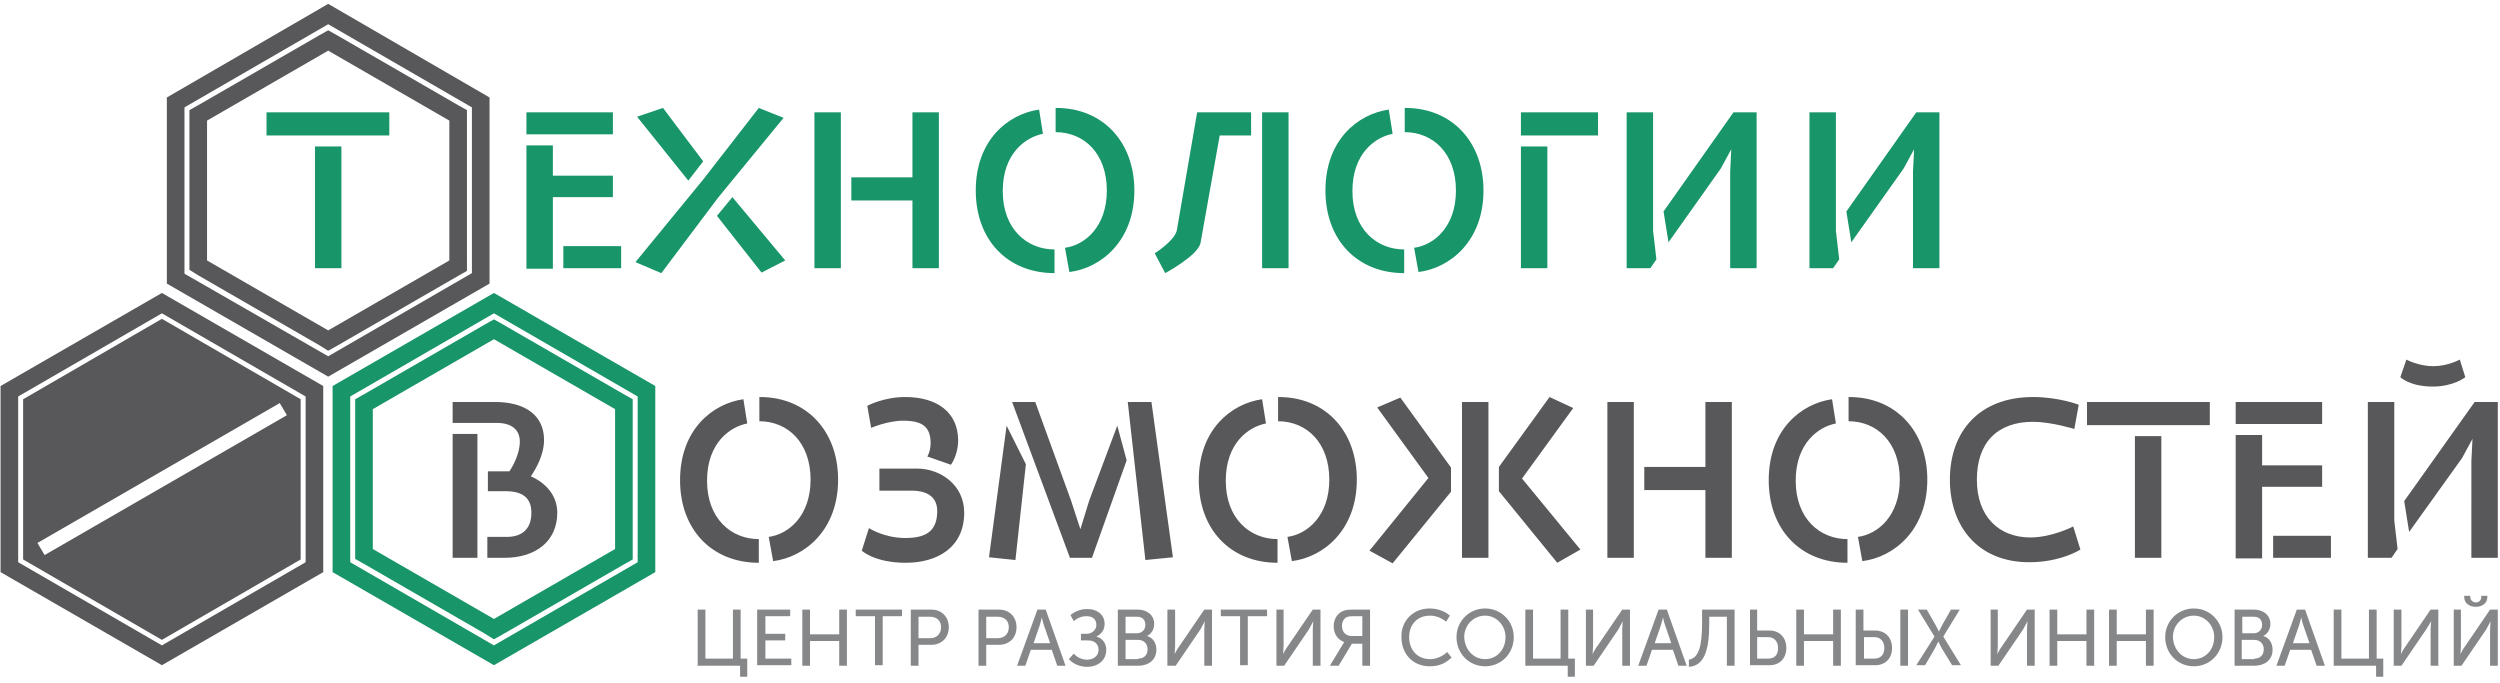
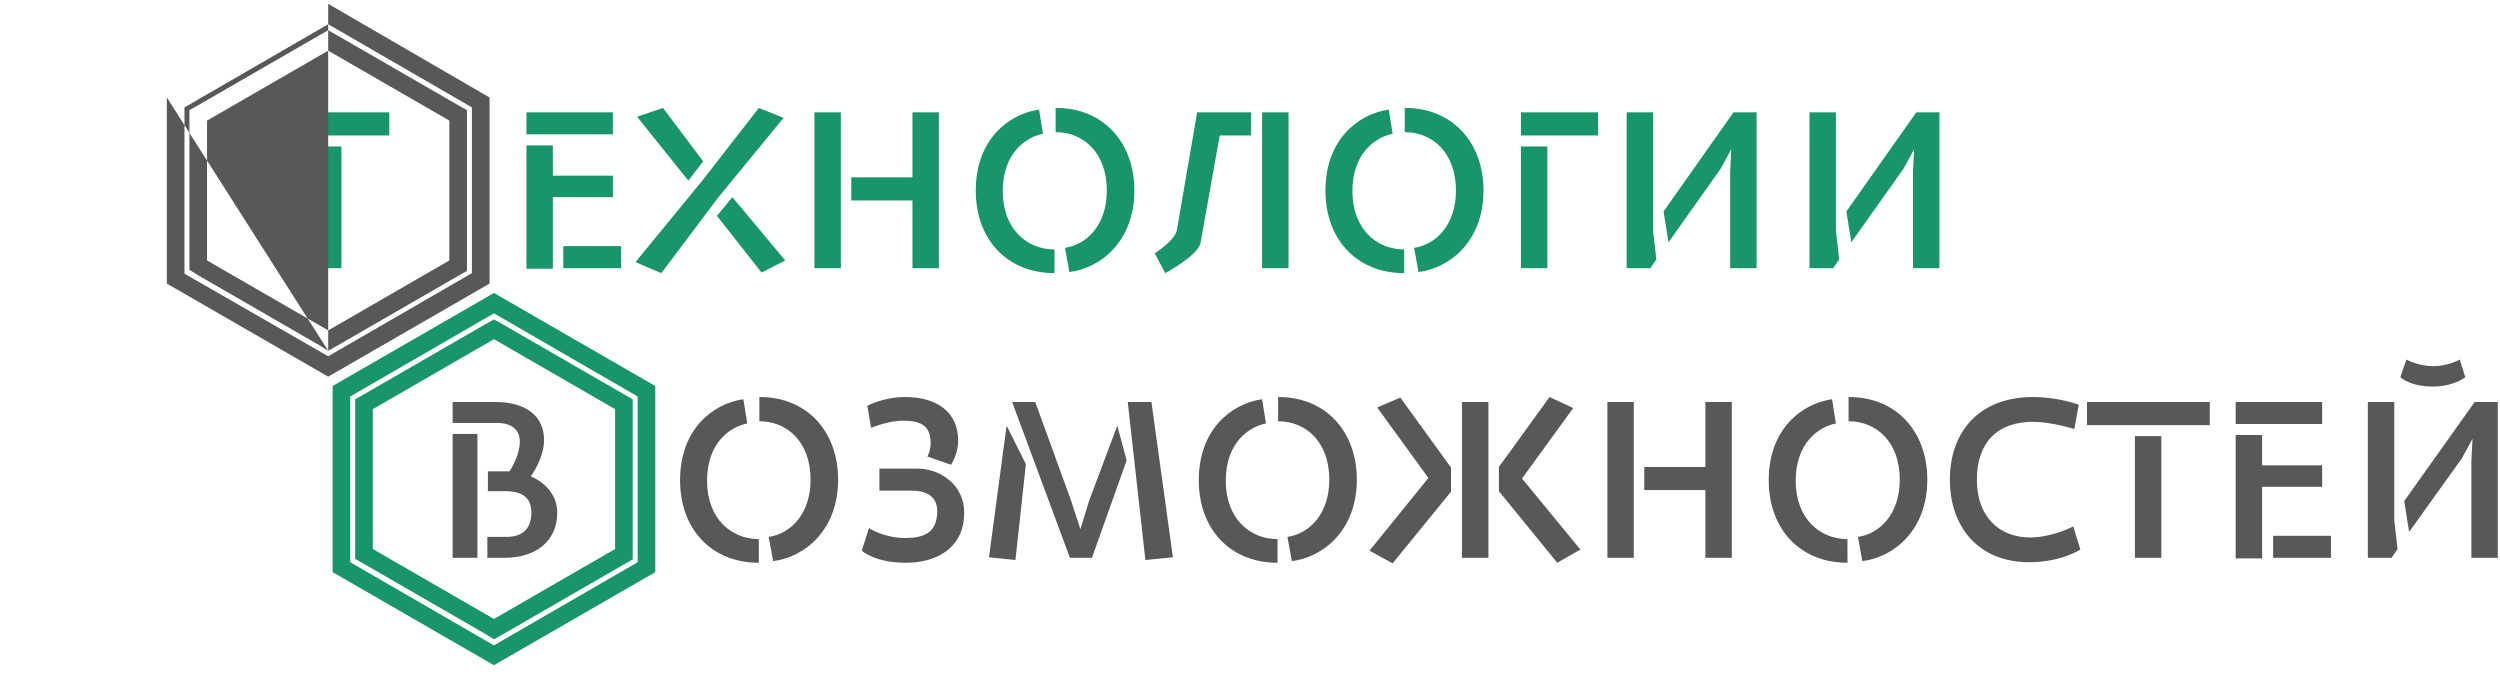
<svg xmlns="http://www.w3.org/2000/svg" version="1.1" id="Слой_1" x="0px" y="0px" viewBox="0 0 454 124" style="enable-background:new 0 0 454 124;" xml:space="preserve">
  <style type="text/css">
	.st0{fill:#868789;}
	.st1{fill:#58585A;}
	.st2{fill:#189569;}
</style>
-   <path class="st0" d="M126.7,110.7h1.4v8.9h5v-8.9h1.4v8.9h1.2v3.3h-1.3v-2h-7.7V110.7z M137.6,110.7h5.9v1.2h-4.5v3.2h3.6v1.2h-3.6  v3.3h4.7v1.2h-6.2V110.7z M145.7,110.7h1.4v4.5h5.3v-4.5h1.4v10.2h-1.4v-4.5h-5.3v4.5h-1.4V110.7z M158.9,111.9h-3.5v-1.2h8.4v1.2  h-3.5v8.9h-1.4V111.9z M165.4,110.7h3.7c1.9,0,3.2,1.3,3.2,3.2c0,1.9-1.3,3.2-3.2,3.2h-2.3v3.8h-1.4V110.7z M168.9,115.9  c1.2,0,2-0.8,2-2c0-1.2-0.8-1.9-2-1.9h-2.1v3.9H168.9z M177.7,110.7h3.7c1.9,0,3.2,1.3,3.2,3.2c0,1.9-1.3,3.2-3.2,3.2h-2.3v3.8h-1.4  V110.7z M181.2,115.9c1.2,0,2-0.8,2-2c0-1.2-0.8-1.9-2-1.9h-2.1v3.9H181.2z M188.4,110.7h1.5l3.6,10.2h-1.5l-1-2.9h-3.8l-1,2.9h-1.5  L188.4,110.7z M190.7,116.8l-1.1-3.2c-0.2-0.5-0.4-1.5-0.4-1.5h0c0,0-0.2,0.9-0.4,1.5l-1.1,3.2H190.7z M195,118.7  c0.5,0.6,1.4,1.1,2.4,1.1c1.2,0,2.1-0.7,2.1-1.8c0-1.1-0.8-1.7-1.9-1.7h-1.3v-1.2h1c1,0,1.8-0.7,1.8-1.6c0-0.9-0.5-1.6-1.8-1.6  c-0.7,0-1.5,0.2-2.3,0.9l-0.6-1.1c1.1-0.9,2.2-1.1,3.1-1.1c1.7,0,3.1,1,3.1,2.7c0,1.2-0.7,1.9-1.5,2.3v0c1.1,0.3,1.8,1.2,1.8,2.4  c0,1.9-1.5,3.1-3.5,3.1c-1.2,0-2.5-0.5-3.3-1.4L195,118.7z M203,110.7h3.6c1.7,0,3,1,3,2.6c0,1-0.5,1.8-1.3,2.2v0  c1.1,0.3,1.7,1.3,1.7,2.5c0,1.9-1.5,2.9-3.3,2.9H203V110.7z M206.5,115c0.9,0,1.5-0.7,1.5-1.5c0-0.9-0.5-1.5-1.5-1.5h-2.1v3H206.5z   M206.7,119.6c1.1,0,1.7-0.7,1.7-1.7c0-1-0.7-1.7-1.7-1.7h-2.3v3.5H206.7z M212,110.7h1.4v6.6c0,0.6-0.1,1.5-0.1,1.5h0  c0,0,0.5-1,0.9-1.5l4.5-6.6h1.4v10.2h-1.4v-6.6c0-0.6,0.1-1.5,0.1-1.5h0c0,0-0.5,0.9-0.8,1.5l-4.5,6.6H212V110.7z M225.2,111.9h-3.5  v-1.2h8.4v1.2h-3.5v8.9h-1.4V111.9z M231.7,110.7h1.4v6.6c0,0.6-0.1,1.5-0.1,1.5h0c0,0,0.5-1,0.9-1.5l4.5-6.6h1.4v10.2h-1.4v-6.6  c0-0.6,0.1-1.5,0.1-1.5h0c0,0-0.5,0.9-0.8,1.5l-4.5,6.6h-1.4V110.7z M243.8,117.1c0.2-0.3,0.3-0.5,0.3-0.5v0  c-1.3-0.5-1.9-1.6-1.9-2.9c0-1.3,0.7-2.3,1.6-2.7c0.4-0.2,0.9-0.3,1.9-0.3h3.1v10.2h-1.4v-4h-1.9l-2.4,4h-1.6L243.8,117.1z   M247.4,115.6v-3.7h-1.6c-0.7,0-1.1,0.1-1.3,0.2c-0.5,0.3-0.8,0.9-0.8,1.5c0,1.2,0.7,1.9,1.8,1.9H247.4z M259.6,110.5  c1.3,0,2.7,0.4,3.7,1.3l-0.7,1.1c-0.8-0.7-1.9-1.1-2.9-1.1c-2.4,0-3.8,1.7-3.8,3.9c0,2.2,1.4,4,3.8,4c1.1,0,2.3-0.5,3.1-1.3l0.8,1  c-0.9,0.9-2.1,1.6-3.9,1.6c-3.2,0-5.2-2.3-5.2-5.3C254.4,112.8,256.6,110.5,259.6,110.5z M269.7,110.5c2.9,0,5.2,2.3,5.2,5.2  c0,3-2.3,5.3-5.2,5.3c-2.9,0-5.2-2.3-5.2-5.3C264.5,112.8,266.8,110.5,269.7,110.5z M269.7,119.7c2.1,0,3.7-1.7,3.7-4  c0-2.2-1.7-3.9-3.7-3.9c-2.1,0-3.8,1.7-3.8,3.9C266,118,267.6,119.7,269.7,119.7z M277,110.7h1.4v8.9h5v-8.9h1.4v8.9h1.2v3.3h-1.3  v-2H277V110.7z M287.9,110.7h1.4v6.6c0,0.6-0.1,1.5-0.1,1.5h0c0,0,0.5-1,0.9-1.5l4.5-6.6h1.4v10.2h-1.4v-6.6c0-0.6,0.1-1.5,0.1-1.5  h0c0,0-0.5,0.9-0.8,1.5l-4.5,6.6h-1.4V110.7z M301.2,110.7h1.5l3.6,10.2h-1.5l-1-2.9h-3.8l-1,2.9h-1.5L301.2,110.7z M303.5,116.8  l-1.1-3.2c-0.2-0.5-0.4-1.5-0.4-1.5h0c0,0-0.2,0.9-0.4,1.5l-1.1,3.2H303.5z M309.1,113.1v-2.4h5.9v10.2h-1.4v-8.9h-3.2v1.2  c0,4.9-0.9,7.7-3.7,7.9v-1.3C308.5,119.5,309.1,117.3,309.1,113.1z M317.7,110.7h1.4v3.8h2.2c1.8,0,3.1,1.2,3.1,3.2  c0,1.9-1.3,3.1-3,3.1h-3.6V110.7z M321.1,119.6c1.2,0,1.8-0.7,1.8-1.9c0-1.2-0.7-2-1.8-2h-2v3.9H321.1z M326.2,110.7h1.4v4.5h5.3  v-4.5h1.4v10.2h-1.4v-4.5h-5.3v4.5h-1.4V110.7z M337,110.7h1.4v3.8h2.1c1.8,0,3.1,1.2,3.1,3.2c0,1.9-1.3,3.1-3,3.1H337V110.7z   M340.4,119.6c1.1,0,1.8-0.7,1.8-1.9c0-1.2-0.7-2-1.8-2h-1.9v3.9H340.4z M345.1,110.7h1.4v10.2h-1.4V110.7z M351.3,115.6l-3-4.9h1.6  l1.6,2.8c0.3,0.5,0.6,1.2,0.6,1.2h0c0,0,0.3-0.6,0.6-1.2l1.6-2.8h1.6l-3,4.9l3.2,5.2h-1.6l-1.9-3.1c-0.3-0.6-0.6-1.2-0.6-1.2h0  c0,0-0.3,0.6-0.6,1.2l-1.8,3.1h-1.6L351.3,115.6z M361.4,110.7h1.4v6.6c0,0.6-0.1,1.5-0.1,1.5h0c0,0,0.5-1,0.9-1.5l4.5-6.6h1.4v10.2  h-1.4v-6.6c0-0.6,0.1-1.5,0.1-1.5h0c0,0-0.5,0.9-0.8,1.5l-4.5,6.6h-1.4V110.7z M372.2,110.7h1.4v4.5h5.3v-4.5h1.4v10.2h-1.4v-4.5  h-5.3v4.5h-1.4V110.7z M383,110.7h1.4v4.5h5.3v-4.5h1.4v10.2h-1.4v-4.5h-5.3v4.5H383V110.7z M398.4,110.5c2.9,0,5.2,2.3,5.2,5.2  c0,3-2.3,5.3-5.2,5.3c-2.9,0-5.2-2.3-5.2-5.3C393.2,112.8,395.5,110.5,398.4,110.5z M398.4,119.7c2.1,0,3.7-1.7,3.7-4  c0-2.2-1.7-3.9-3.7-3.9c-2.1,0-3.8,1.7-3.8,3.9C394.7,118,396.3,119.7,398.4,119.7z M405.7,110.7h3.6c1.7,0,3,1,3,2.6  c0,1-0.5,1.8-1.3,2.2v0c1.1,0.3,1.7,1.3,1.7,2.5c0,1.9-1.5,2.9-3.3,2.9h-3.6V110.7z M409.3,115c0.9,0,1.5-0.7,1.5-1.5  c0-0.9-0.5-1.5-1.5-1.5h-2.1v3H409.3z M409.4,119.6c1.1,0,1.7-0.7,1.7-1.7c0-1-0.7-1.7-1.7-1.7h-2.3v3.5H409.4z M417.1,110.7h1.5  l3.6,10.2h-1.5l-1-2.9h-3.8l-1,2.9h-1.5L417.1,110.7z M419.4,116.8l-1.1-3.2c-0.2-0.5-0.4-1.5-0.4-1.5h0c0,0-0.2,0.9-0.4,1.5  l-1.1,3.2H419.4z M423.8,110.7h1.4v8.9h5v-8.9h1.4v8.9h1.2v3.3h-1.3v-2h-7.7V110.7z M434.7,110.7h1.4v6.6c0,0.6-0.1,1.5-0.1,1.5h0  c0,0,0.5-1,0.9-1.5l4.5-6.6h1.4v10.2h-1.4v-6.6c0-0.6,0.1-1.5,0.1-1.5h0c0,0-0.5,0.9-0.9,1.5l-4.5,6.6h-1.4V110.7z M445.5,110.7h1.4  v6.6c0,0.6-0.1,1.5-0.1,1.5h0c0,0,0.5-1,0.9-1.5l4.5-6.6h1.4v10.2h-1.4v-6.6c0-0.6,0.1-1.5,0.1-1.5h0c0,0-0.5,0.9-0.8,1.5l-4.5,6.6  h-1.4V110.7z M447.5,108.4v-0.2h1.1v0.2c0,0.6,0.5,1,1,1c0.5,0,1-0.3,1-1v-0.2h1.1v0.2c0,1.2-1,1.8-2.1,1.8  C448.5,110.2,447.5,109.6,447.5,108.4z" />
  <path class="st1" d="M82.2,73h7.7c5.7,0,8.9,2.6,8.9,6.9c0,2.7-1.5,5.3-2.4,6.6c2.5,1.1,4.8,3.3,4.8,6.6c0,5.1-3.8,8.2-9.6,8.2h-3.1  v-3.8H92c3.1,0,4.5-1.7,4.5-4.4c0-2.6-1.5-3.9-4.7-3.9h-3.2v-3.6h3.9c0.5-0.7,1.9-3.1,1.9-5.4c0-2-1.3-3.4-4.2-3.4h-8V73z   M82.2,78.8h4.5v22.5h-4.5V78.8z M137.8,102.2c-8.5,0-14.3-6-14.3-15c0-9.2,5.9-13.9,11.5-14.7l0.7,4.4c-3.1,0.6-7.3,3.5-7.3,10.4  c0,6.9,4.4,10.6,9.4,10.6V102.2z M138,72.1c8.5,0,14.2,6.2,14.2,15c0,9.2-6.1,14.1-11.8,14.8l-0.8-4.4c3.7-0.5,7.6-3.9,7.6-10.4  c0-6.8-4.2-10.6-9.3-10.6V72.1z M159.8,85.1h6.8c4.1,0,8.5,2.9,8.5,8c0,6.4-5,9.1-10.6,9.1c-5.7,0-8-2.2-8-2.2l1.3-4.1  c0,0,2.7,1.8,6.6,1.8c3.6,0,5.8-1.1,5.8-4.9c0-3-2.5-3.7-4.6-3.7h-5.9V85.1z M157.5,73.7c0,0,2.9-1.6,6.9-1.6c5.8,0,9.6,2.8,9.6,7.9  c0,2.6-1.3,4.4-1.3,4.4l-4.3-1.5c0.1-0.1,0.6-1.1,0.6-2.4c0-3-1.5-4.1-5-4.1c-2.8,0-5.8,1.3-5.8,1.3L157.5,73.7z M182.8,77.3l3.5,7  l-1.9,17.4l-4.8-0.5L182.8,77.3z M183.8,73h4.2l6.5,17.9l1.7,5.2l1.6-5.2l5.1-13.6l1.7,6.3l-6.3,17.7h-4L183.8,73z M204.8,73h4.3  l3.9,28.2l-5,0.5L204.8,73z M232,102.2c-8.5,0-14.3-6-14.3-15c0-9.2,5.9-13.9,11.5-14.7l0.7,4.4c-3.1,0.6-7.3,3.5-7.3,10.4  c0,6.9,4.4,10.6,9.4,10.6V102.2z M232.2,72.1c8.5,0,14.2,6.2,14.2,15c0,9.2-6.1,14.1-11.8,14.8l-0.8-4.4c3.7-0.5,7.6-3.9,7.6-10.4  c0-6.8-4.2-10.6-9.3-10.6V72.1z M259.4,86.8L250.1,74l4.2-1.8l9.2,12.7v4.4l-10.6,13l-4.2-2.3L259.4,86.8z M265.5,73h4.8v28.3h-4.8  V73z M272.2,89.2v-4.4l9.2-12.7l4.3,2l-9.3,12.8l10.6,12.9l-4.2,2.4L272.2,89.2z M291.9,73h4.8v28.3h-4.8V73z M298.6,84.8h11.1V73  h4.8v28.3h-4.8V89h-11.1V84.8z M335.5,102.2c-8.5,0-14.3-6-14.3-15c0-9.2,5.9-13.9,11.5-14.7l0.7,4.4c-3.1,0.6-7.3,3.5-7.3,10.4  c0,6.9,4.4,10.6,9.4,10.6V102.2z M335.8,72.1c8.5,0,14.2,6.2,14.2,15c0,9.2-6.1,14.1-11.8,14.8l-0.8-4.4c3.7-0.5,7.6-3.9,7.6-10.4  c0-6.8-4.2-10.6-9.3-10.6V72.1z M377.8,99.8c0,0-3.5,2.3-9.3,2.3c-9.2,0-14.4-6.4-14.4-15c0-8.8,5.4-15,15.1-15  c4.7,0,8.3,1.4,8.3,1.4l-0.8,4.4c0,0-4.2-1.3-7.5-1.3c-6.5,0-10.2,3.8-10.2,10.5c0,6.8,4.1,10.5,9.7,10.5c4,0,7.8-2,7.8-2  L377.8,99.8z M379,73h22.3v4.2H379V73z M387.7,79.2h4.8v22.1h-4.8V79.2z M406,73h15.7v4H406V73z M406,79h4.8v5.5h10.9v3.9h-10.9v13  H406V79z M412.8,97.3h10.5v4h-10.5V97.3z M430,73h4.8v21.5l0.6,5.2l-1.1,1.6H430V73z M437,65.3c0,0,2.2,1.2,4.9,1.2  c2.6,0,4.8-1.2,4.8-1.2l1,3.2c0,0-2.1,1.7-5.9,1.7c-4.2,0-5.9-1.7-5.9-1.7L437,65.3z M449.4,73h4.2v28.3h-4.8V83.8l0.2-4.1l-1.9,3.5  l-9.6,13.4l-0.9-5.6L449.4,73z" />
  <path class="st2" d="M102.3,44.7h10.5v4h-10.5V44.7z M48.4,20.4h22.3v4.2H48.4V20.4z M57.2,26.6h4.8v22.1h-4.8V26.6z M95.6,20.4  h15.7v4H95.6V20.4z M95.6,26.4h4.8v5.5h10.9v3.9h-10.9v13h-4.8V26.4z M127.7,32.6l10.1-13l4.5,1.8l-11.9,14.5l-10.3,13.7l-4.7-2  L127.7,32.6z M125,32.8l-9.3-11.6l4.7-1.6l7.3,9.7L125,32.8z M133,35.8l9.6,11.5l-4.3,2.2l-8.1-10.3L133,35.8z M147.9,20.4h4.8v28.3  h-4.8V20.4z M154.6,32.2h11.1V20.4h4.8v28.3h-4.8V36.4h-11.1V32.2z M191.5,49.6c-8.5,0-14.3-6-14.3-15c0-9.2,5.9-13.9,11.5-14.7  l0.7,4.4c-3.1,0.6-7.3,3.5-7.3,10.4c0,6.9,4.4,10.6,9.4,10.6V49.6z M191.8,19.6c8.5,0,14.2,6.2,14.2,15c0,9.2-6.1,14.1-11.8,14.8  l-0.8-4.4c3.7-0.5,7.6-3.9,7.6-10.4c0-6.8-4.2-10.6-9.3-10.6V19.6z M209.7,46c0,0,3.5-2.2,4-4.1l3.7-21.5h9.8v4.2h-5.7L218,44.2  c-0.6,2.3-6.4,5.4-6.4,5.4L209.7,46z M229.2,20.4h4.8v28.3h-4.8V20.4z M255,49.6c-8.5,0-14.3-6-14.3-15c0-9.2,5.9-13.9,11.5-14.7  l0.7,4.4c-3.1,0.6-7.3,3.5-7.3,10.4c0,6.9,4.4,10.6,9.4,10.6V49.6z M255.2,19.6c8.5,0,14.2,6.2,14.2,15c0,9.2-6.1,14.1-11.8,14.8  l-0.8-4.4c3.7-0.5,7.6-3.9,7.6-10.4c0-6.8-4.2-10.6-9.3-10.6V19.6z M276.2,20.4h14v4.2h-14V20.4z M276.2,26.6h4.8v22.1h-4.8V26.6z   M295.4,20.4h4.8v21.5l0.6,5.2l-1.1,1.6h-4.3V20.4z M314.8,20.4h4.2v28.3h-4.8V31.2l0.2-4.1l-1.9,3.5L303,44l-0.9-5.6L314.8,20.4z   M328.6,20.4h4.8v21.5l0.6,5.2l-1.1,1.6h-4.3V20.4z M348,20.4h4.2v28.3h-4.8V31.2l0.2-4.1l-1.9,3.5L336.2,44l-0.9-5.6L348,20.4z" />
-   <path class="st1" d="M59.6,4.4l26.1,15.1v30.1L59.6,64.7L33.5,49.7V19.5L59.6,4.4 M59.6,63.7l1.6-0.9l22-12.7l1.6-0.9v-1.8V21.9V20  l-1.6-0.9l-22-12.7l-1.6-0.9L58,6.4L36,19.1L34.4,20v1.8v25.4v1.8L36,50l22,12.7L59.6,63.7 M59.6,0.7L30.3,17.7v33.8l29.3,16.9  l29.3-16.9V17.7L59.6,0.7L59.6,0.7z M59.6,60l-22-12.7V21.9l22-12.7l22,12.7v25.4L59.6,60L59.6,60z" />
+   <path class="st1" d="M59.6,4.4l26.1,15.1v30.1L59.6,64.7L33.5,49.7V19.5L59.6,4.4 M59.6,63.7l1.6-0.9l22-12.7l1.6-0.9v-1.8V21.9V20  l-1.6-0.9l-22-12.7l-1.6-0.9L58,6.4L36,19.1L34.4,20v1.8v25.4v1.8L36,50l22,12.7L59.6,63.7 L30.3,17.7v33.8l29.3,16.9  l29.3-16.9V17.7L59.6,0.7L59.6,0.7z M59.6,60l-22-12.7V21.9l22-12.7l22,12.7v25.4L59.6,60L59.6,60z" />
  <path class="st2" d="M89.7,56.9L115.8,72v30.1l-26.1,15.1l-26.1-15.1V72L89.7,56.9 M89.7,116.1l1.6-0.9l22-12.7l1.6-0.9v-1.8V74.3  v-1.8l-1.6-0.9l-22-12.7L89.7,58l-1.6,0.9l-22,12.7l-1.6,0.9v1.8v25.4v1.8l1.6,0.9l22,12.7L89.7,116.1 M89.7,53.2L60.4,70.1v33.8  l29.3,16.9l29.3-16.9V70.1L89.7,53.2L89.7,53.2z M89.7,112.4l-22-12.7V74.3l22-12.7l22,12.7v25.4L89.7,112.4L89.7,112.4z" />
-   <path class="st1" d="M29.4,56.9L55.5,72v30.1l-26.1,15.1L3.3,102.1V72L29.4,56.9 M29.4,53.2L0.1,70.1v33.8l29.3,16.9l29.3-16.9V70.1  L29.4,53.2L29.4,53.2z M4.2,101.6l25.2,14.6l25.2-14.6V72.5L29.4,57.9L4.2,72.5V101.6L4.2,101.6z M8.1,100.8l-1.3-2.2l44-25.4  l1.3,2.2L8.1,100.8L8.1,100.8z" />
</svg>